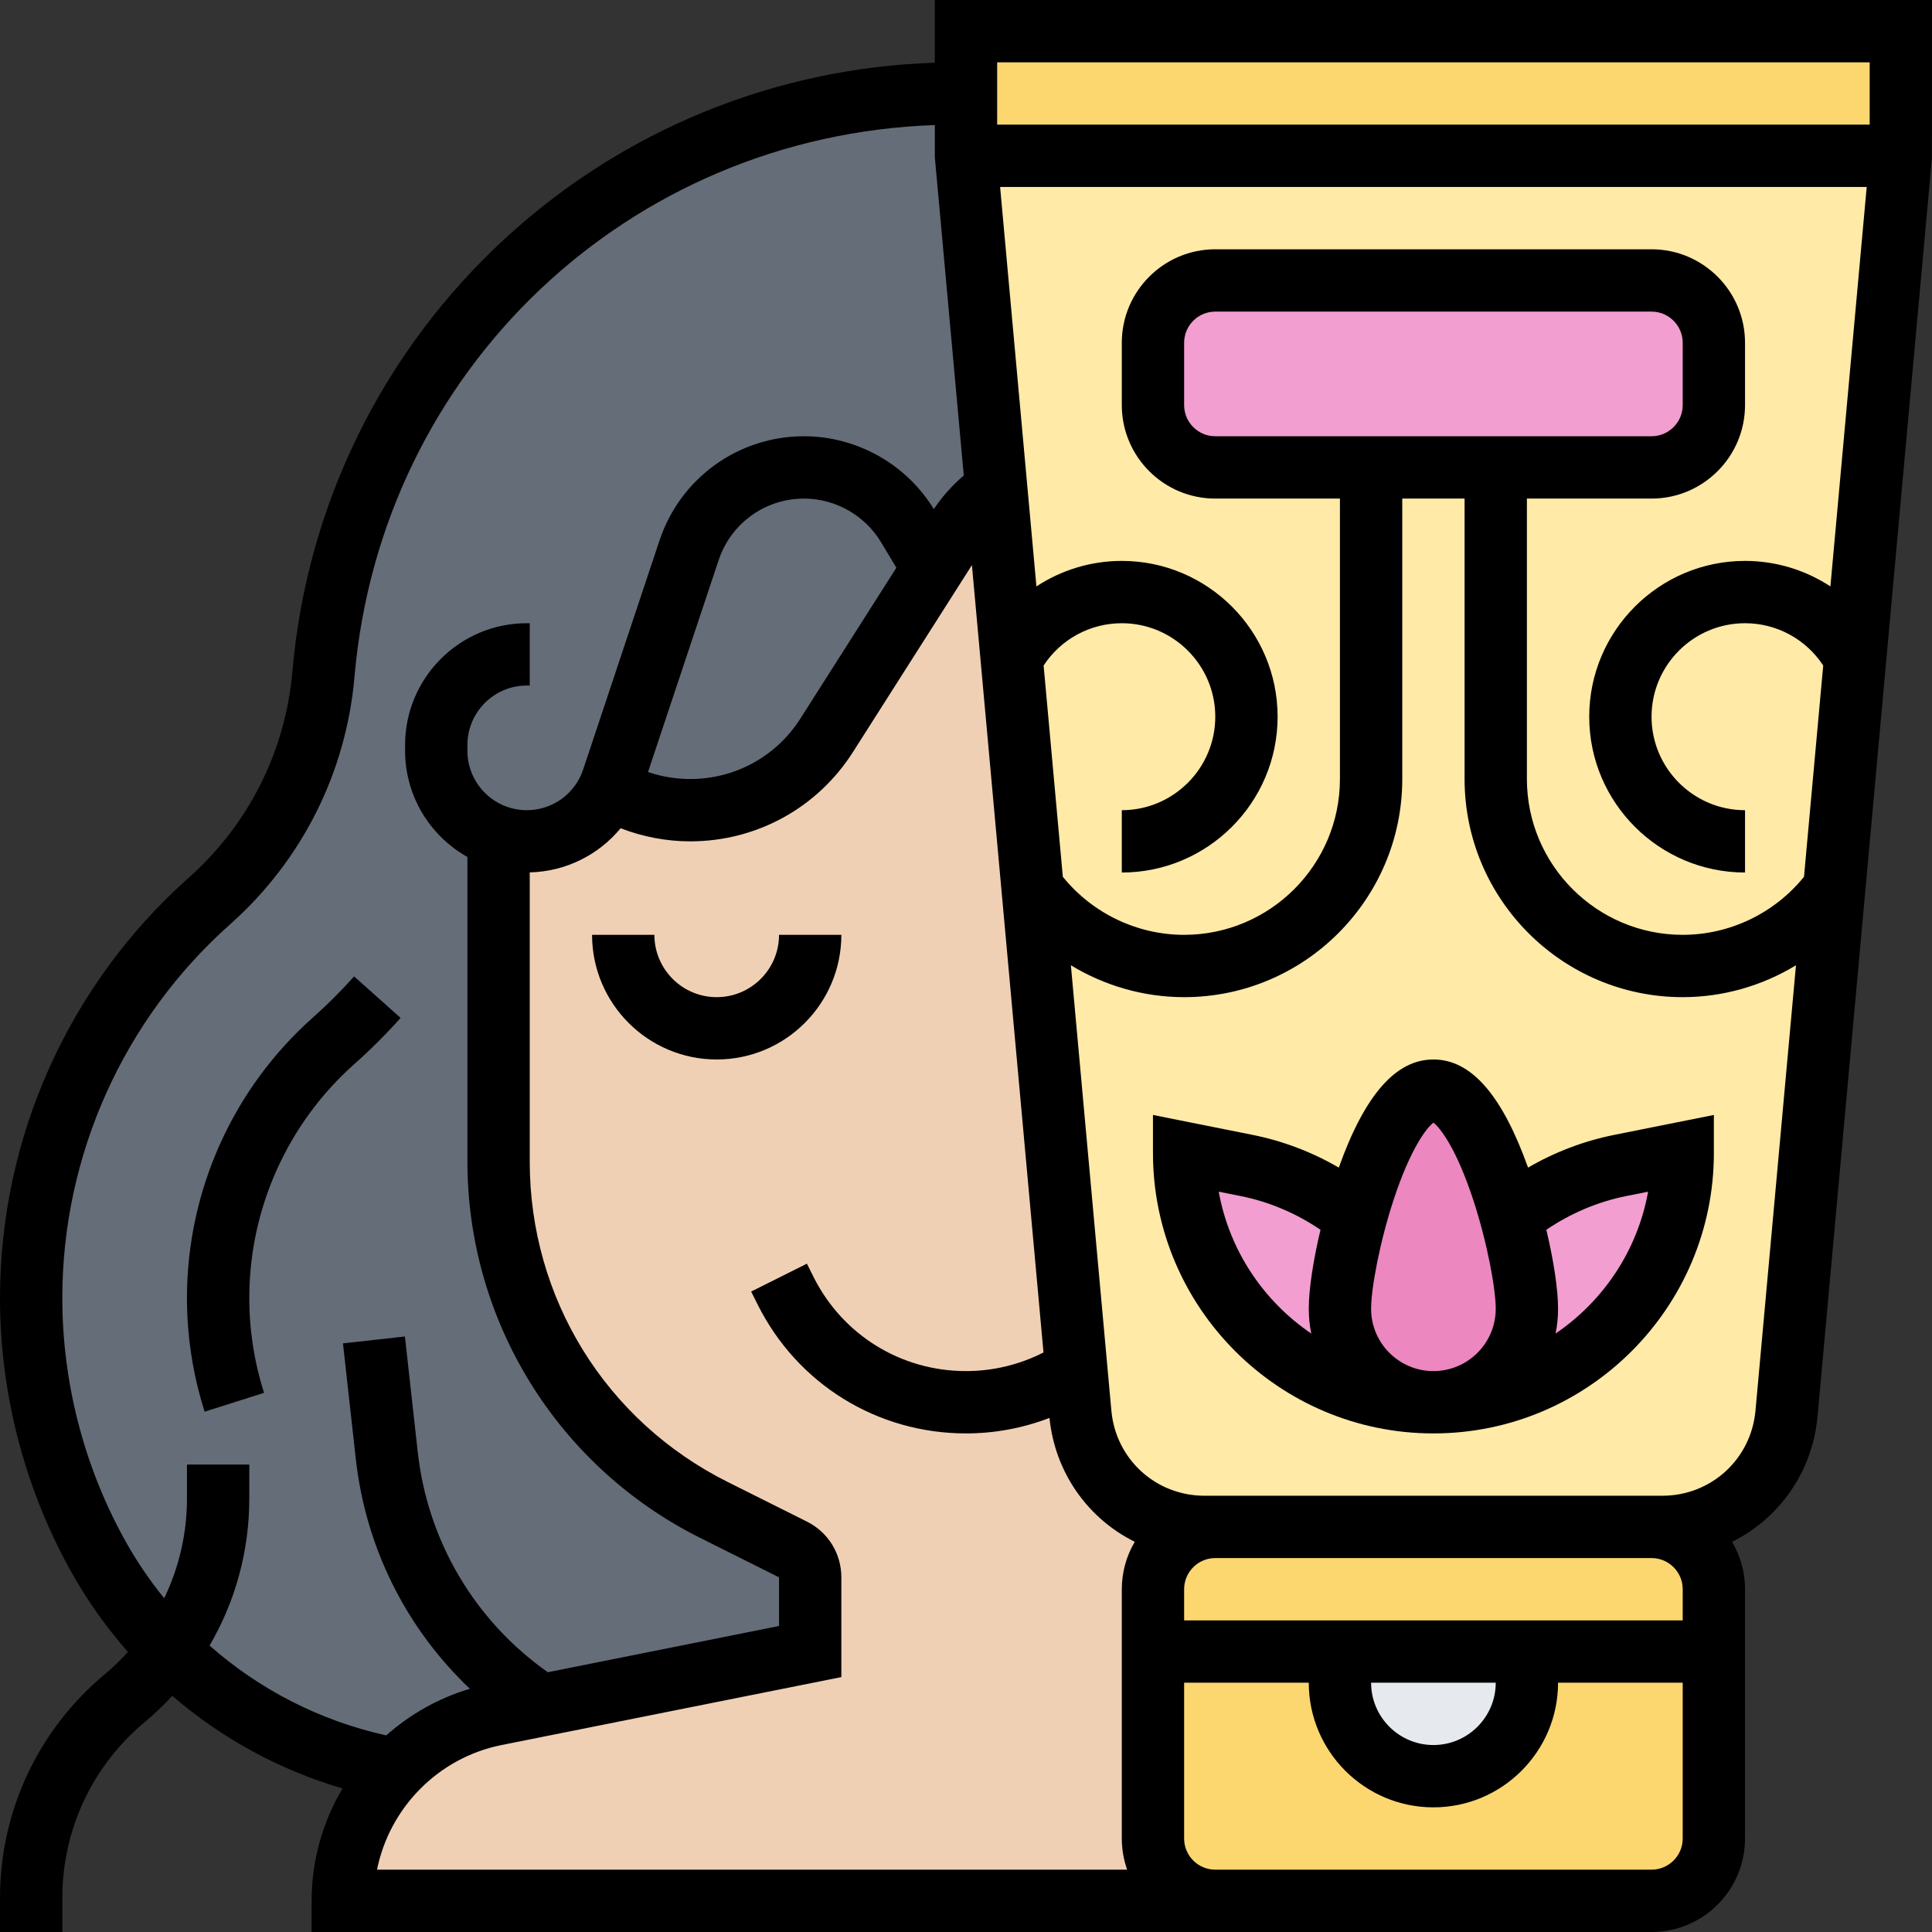
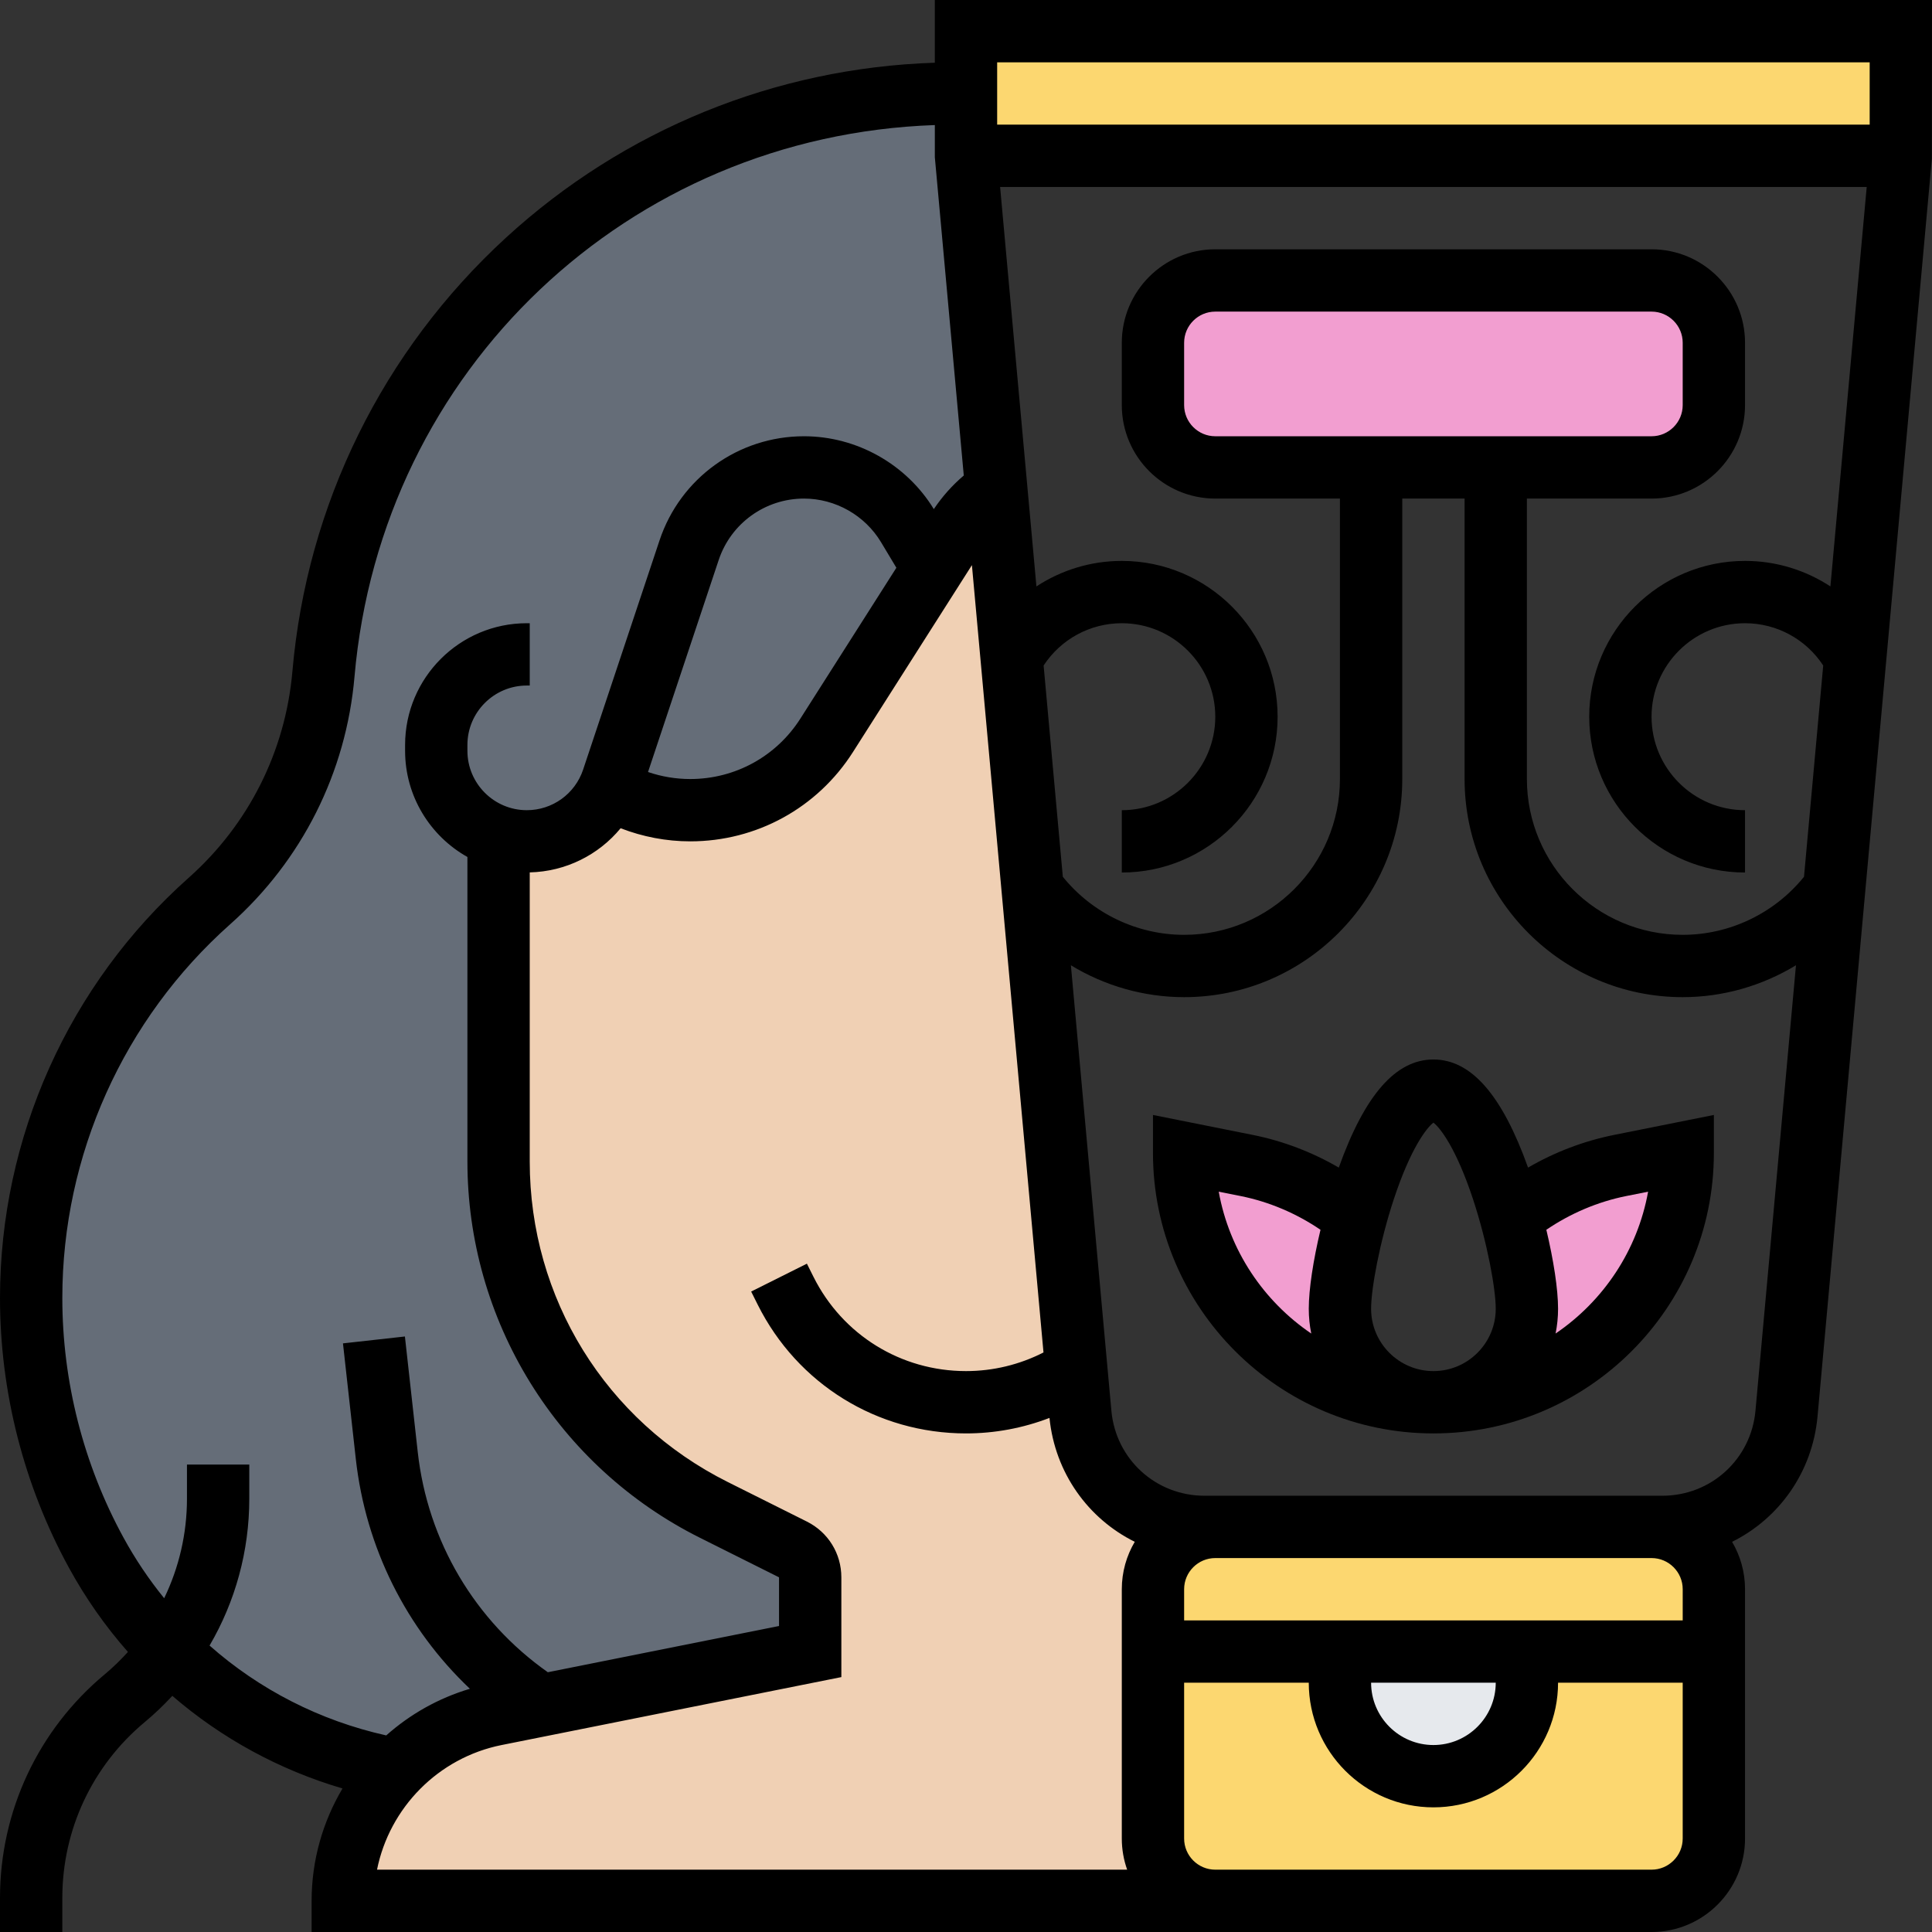
<svg xmlns="http://www.w3.org/2000/svg" id="Layer_30" enable-background="new 0 0 496 496" height="512" viewBox="0 0 496 496" width="512">
  <rect x="0" y="0" width="496" height="496" fill="#333333" stroke="none" />
  <g>
    <g>
      <g>
        <path d="m138.93 437.82-11.71 2.34c-10.07 2.01-18.89 7.04-25.61 14.04-16.19-2.96-31.41-9.5-44.59-18.99-4.81-3.46-9.35-7.32-13.56-11.54-7.34-7.34-13.7-15.78-18.81-25.15-5.47-10.02-9.63-20.63-12.42-31.6-2.8-10.96-4.23-22.28-4.23-33.69 0-19.47 4.16-38.48 11.97-55.86 7.8-17.37 19.24-33.11 33.79-46.05 8.42-7.49 15.26-16.45 20.23-26.34s8.07-20.72 9.05-31.95c7.33-84.32 77.92-149.03 162.55-149.03h2.41v16l7.8 85.76c-3.91 2.61-7.3 6.03-9.9 10.11l-6.37 10.01-6.48-10.79c-2.81-4.68-6.74-8.45-11.33-11.05-4.6-2.61-9.86-4.04-15.32-4.04-13.38 0-25.25 8.56-29.48 21.25l-19.62 58.86c-.26.79-.56 1.56-.91 2.3-1.7 3.74-4.33 6.88-7.55 9.2-3.87 2.79-8.59 4.39-13.59 4.39-2.53 0-4.97-.4-7.25-1.15v83.35c0 37.87 21.4 72.5 55.28 89.44l20.3 10.15c2.71 1.35 4.42 4.12 4.42 7.15v19.06z" fill="#656d78" />
      </g>
      <g>
        <path d="m233.05 135.09 6.48 10.79-27.29 42.89c-7.62 11.98-20.84 19.23-35.04 19.23-3.68 0-7.32-.49-10.82-1.43-3.5-.95-6.86-2.35-9.99-4.16.35-.74.65-1.51.91-2.3l19.62-58.86c4.23-12.69 16.1-21.25 29.48-21.25 5.46 0 10.72 1.43 15.32 4.04 4.59 2.6 8.52 6.37 11.33 11.05z" fill="#656d78" />
      </g>
      <g>
        <path d="m259.72 168.99 5.38 59.14 12.25 134.77c1.5 16.48 15.32 29.1 31.87 29.1h2.78c-8.84 0-16 7.16-16 16v16 48c0 8.84 7.16 16 16 16h-224c0-11.63 4.1-22.45 11.06-30.93.81-.99 1.66-1.95 2.55-2.87 6.72-7 15.54-12.03 25.61-14.04l11.71-2.34 69.07-13.82v-19.06c0-3.03-1.71-5.8-4.42-7.15l-20.3-10.15c-33.88-16.94-55.28-51.57-55.28-89.44v-83.35c2.28.75 4.72 1.15 7.25 1.15 5 0 9.72-1.6 13.59-4.39 3.22-2.32 5.85-5.46 7.55-9.2 3.13 1.81 6.49 3.21 9.99 4.16 3.5.94 7.14 1.43 10.82 1.43 14.2 0 27.42-7.25 35.04-19.23l27.29-42.89 6.37-10.01c2.6-4.08 5.99-7.5 9.9-10.11z" fill="#f0d0b4" />
      </g>
      <g>
        <path d="m424 392h-112c-8.84 0-16 7.16-16 16v16 48c0 8.84 7.16 16 16 16h8 104c8.84 0 16-7.16 16-16v-48-16c0-8.84-7.16-16-16-16z" fill="#fcd770" />
      </g>
      <g>
        <path d="m488 8v32h-240v-16-16z" fill="#fcd770" />
      </g>
      <g>
-         <path d="m248 40 7.8 85.76 3.92 43.23 5.38 59.14 12.25 134.77c1.5 16.48 15.32 29.1 31.87 29.1h2.78 112 2.78c16.55 0 30.37-12.62 31.87-29.1l12.25-134.78 5.37-59.12 11.73-129z" fill="#ffeaa7" />
-       </g>
+         </g>
      <g>
        <path d="m440 88v16c0 8.84-7.16 16-16 16h-40-32-40c-8.84 0-16-7.16-16-16v-16c0-8.84 7.16-16 16-16h112c8.84 0 16 7.16 16 16z" fill="#f29ed0" />
      </g>
      <g>
        <path d="m415.98 299.2 16.02-3.2c0 17.68-7.16 33.68-18.74 45.26s-27.58 18.74-45.26 18.74c13.25 0 24-10.75 24-24 0-4.96-1.51-14.06-4.09-23.5 8.06-6.62 17.69-11.22 28.07-13.3z" fill="#f29ed0" />
      </g>
      <g>
        <path d="m392 424v8c0 13.25-10.75 24-24 24-6.62 0-12.62-2.69-16.97-7.03-4.34-4.35-7.03-10.35-7.03-16.97v-8z" fill="#e6e9ed" />
      </g>
      <g>
-         <path d="m387.91 312.5c2.58 9.44 4.09 18.54 4.09 23.5 0 13.25-10.75 24-24 24s-24-10.75-24-24c0-4.96 1.51-14.06 4.09-23.5 4.31-15.77 11.62-32.5 19.91-32.5s15.6 16.73 19.91 32.5z" fill="#ec87c0" />
-       </g>
+         </g>
      <g>
        <path d="m344 336c0 13.25 10.75 24 24 24-17.68 0-33.68-7.16-45.26-18.74s-18.74-27.58-18.74-45.26l16.02 3.2c10.38 2.08 20.01 6.68 28.07 13.3-2.58 9.44-4.09 18.54-4.09 23.5z" fill="#f29ed0" />
      </g>
    </g>
    <g>
      <path d="m240 0v16.102c-40.903 1.325-79.804 17.142-110.078 44.898-31.651 29.019-51.131 68.559-54.851 111.337-1.783 20.505-11.238 39.33-26.621 53.004-30.791 27.369-48.45 66.694-48.45 107.89 0 24.081 6.095 47.983 17.626 69.123 4.303 7.889 9.416 15.167 15.217 21.747-1.843 2.036-3.822 3.968-5.964 5.754-17.082 14.234-26.879 35.151-26.879 57.386v8.759h16v-8.759c0-17.473 7.698-33.909 21.121-45.096 2.538-2.115 4.911-4.38 7.119-6.772 12.603 10.874 27.449 19 43.691 23.778-5.051 8.525-7.931 18.418-7.931 28.849v8h232 8 104c13.233 0 24-10.766 24-24v-64c0-4.44-1.216-8.599-3.326-12.17 12.052-5.982 20.636-17.876 21.939-32.209l29.354-322.897.033-40.724zm240 16v16h-224v-16zm-10.083 134.55c-6.396-4.191-13.965-6.55-21.917-6.55-22.056 0-40 17.944-40 40s17.944 40 40 40v-16c-13.233 0-24-10.767-24-24s10.767-24 24-24c8.156 0 15.655 4.113 20.071 10.855l-4.931 54.239c-7.567 9.367-19.052 14.906-31.14 14.906-22.056 0-40-17.944-40-40v-72h32c13.233 0 24-10.766 24-24v-16c0-13.234-10.767-24-24-24h-112c-13.233 0-24 10.766-24 24v16c0 13.234 10.767 24 24 24h32v72c0 22.056-17.944 40-40 40-12.088 0-23.573-5.539-31.14-14.905l-4.931-54.24c4.418-6.742 11.915-10.855 20.071-10.855 13.233 0 24 10.767 24 24s-10.767 24-24 24v16c22.056 0 40-17.944 40-40s-17.944-40-40-40c-7.952 0-15.521 2.359-21.917 6.55l-9.323-102.55h222.48zm-157.917-38.55c-4.411 0-8-3.589-8-8v-16c0-4.411 3.589-8 8-8h112c4.411 0 8 3.589 8 8v16c0 4.411-3.589 8-8 8zm-264 264v8.759c0 8.985-2.049 17.688-5.852 25.552-3.919-4.828-7.434-10.044-10.475-15.619-10.253-18.796-15.673-40.049-15.673-61.461 0-36.63 15.702-71.596 43.08-95.932 18.451-16.402 29.792-38.98 31.931-63.576 6.864-78.929 70.446-138.887 148.989-141.615v8.255l7.429 81.715c-2.946 2.501-5.517 5.388-7.69 8.625-7.058-11.541-19.796-18.703-33.337-18.703-16.849 0-31.748 10.739-37.076 26.723l-19.618 58.853c-2.078 6.235-7.891 10.424-14.463 10.424-8.406 0-15.245-6.839-15.245-15.246v-1.509c0-8.406 6.839-15.246 15.245-15.246h.755v-16h-.755c-17.228.001-31.245 14.018-31.245 31.247v1.509c0 11.695 6.462 21.904 16 27.259v78.183c0 20.071 5.577 39.705 16.13 56.779 10.552 17.074 25.618 30.843 43.57 39.819l20.3 10.15v12.497l-59.356 11.871c-18.737-13.206-30.853-33.637-33.397-56.541l-3.295-29.655-15.902 1.767 3.295 29.655c2.533 22.802 12.973 43.558 29.293 59.02-8.102 2.407-15.387 6.557-21.481 11.974-17.056-3.8-32.577-11.781-45.355-23.068 6.609-11.298 10.198-24.259 10.198-37.706v-8.759zm182.126-230.241-24.636 38.713c-6.187 9.723-16.762 15.528-28.288 15.528-3.696 0-7.359-.615-10.835-1.802l18.139-54.416c3.146-9.44 11.945-15.782 21.896-15.782 8.061 0 15.645 4.294 19.792 11.206zm-101.333 302.241 87.207-17.441v-25.614c0-6.1-3.389-11.583-8.844-14.311l-20.3-10.15c-31.369-15.685-50.856-47.215-50.856-82.287v-74.227c9.241-.222 17.676-4.474 23.333-11.334 5.683 2.198 11.742 3.364 17.869 3.364 17.025 0 32.646-8.575 41.786-22.938l30.532-47.978 18.376 202.132c-6.145 3.138-12.941 4.784-19.896 4.784-16.688 0-31.691-9.272-39.155-24.2l-1.689-3.378-14.311 7.156 1.689 3.378c10.192 20.382 30.678 33.044 53.466 33.044 7.382 0 14.63-1.361 21.434-3.977 1.426 14.152 9.954 25.881 21.893 31.807-2.11 3.571-3.326 7.73-3.326 12.17v64c0 2.804.488 5.496 1.376 8h-192.581c3.189-15.854 15.67-28.734 31.997-32zm303.207-32h-128v-8c0-4.411 3.589-8 8-8h112c4.411 0 8 3.589 8 8zm-48 16c0 8.822-7.178 16-16 16s-16-7.178-16-16zm40 48h-104-8c-4.411 0-8-3.589-8-8v-40h32c0 17.645 14.355 32 32 32s32-14.355 32-32h32v40c0 4.411-3.589 8-8 8zm26.679-117.827c-1.131 12.443-11.407 21.827-23.902 21.827h-2.777-112-2.777c-12.495 0-22.771-9.384-23.901-21.827l-10.396-114.358c8.666 5.264 18.708 8.185 29.074 8.185 30.879 0 56-25.122 56-56v-72h16v72c0 30.878 25.121 56 56 56 10.366 0 20.408-2.921 29.075-8.186z" />
      <path d="m392.295 299.757c-6.673-18.671-14.623-27.757-24.295-27.757s-17.622 9.086-24.295 27.757c-6.844-3.982-14.334-6.842-22.114-8.397l-25.591-5.118v9.758c0 39.701 32.299 72 72 72s72-32.299 72-72v-9.758l-25.591 5.118c-7.78 1.556-15.27 4.415-22.114 8.397zm-34.495 8.207c4.379-13.297 8.523-18.478 10.2-19.748 1.677 1.27 5.821 6.45 10.2 19.748 3.63 11.026 5.8 22.914 5.8 28.036 0 8.822-7.178 16-16 16s-16-7.178-16-16c0-5.123 2.17-17.01 5.8-28.036zm-44.917-2.029 5.571 1.114c7.355 1.471 14.365 4.456 20.555 8.672-1.859 7.819-3.009 15.262-3.009 20.279 0 2.176.22 4.302.636 6.357-12.239-8.306-21.038-21.317-23.753-36.422zm110.234 0c-2.715 15.105-11.515 28.116-23.754 36.422.417-2.055.637-4.181.637-6.357 0-5.017-1.15-12.46-3.009-20.279 6.191-4.216 13.201-7.201 20.556-8.672z" />
-       <path d="m216 240h-16c0 8.822-7.178 16-16 16s-16-7.178-16-16h-16c0 17.645 14.355 32 32 32s32-14.355 32-32z" />
-       <path d="m64 333.231c0-22.931 9.83-44.821 26.97-60.057 4.172-3.709 8.167-7.694 11.874-11.845l-11.934-10.657c-3.3 3.694-6.855 7.242-10.571 10.544-20.552 18.269-32.339 44.518-32.339 72.015 0 9.895 1.526 19.716 4.537 29.191l15.248-4.845c-2.512-7.906-3.785-16.097-3.785-24.346z" />
    </g>
  </g>
</svg>